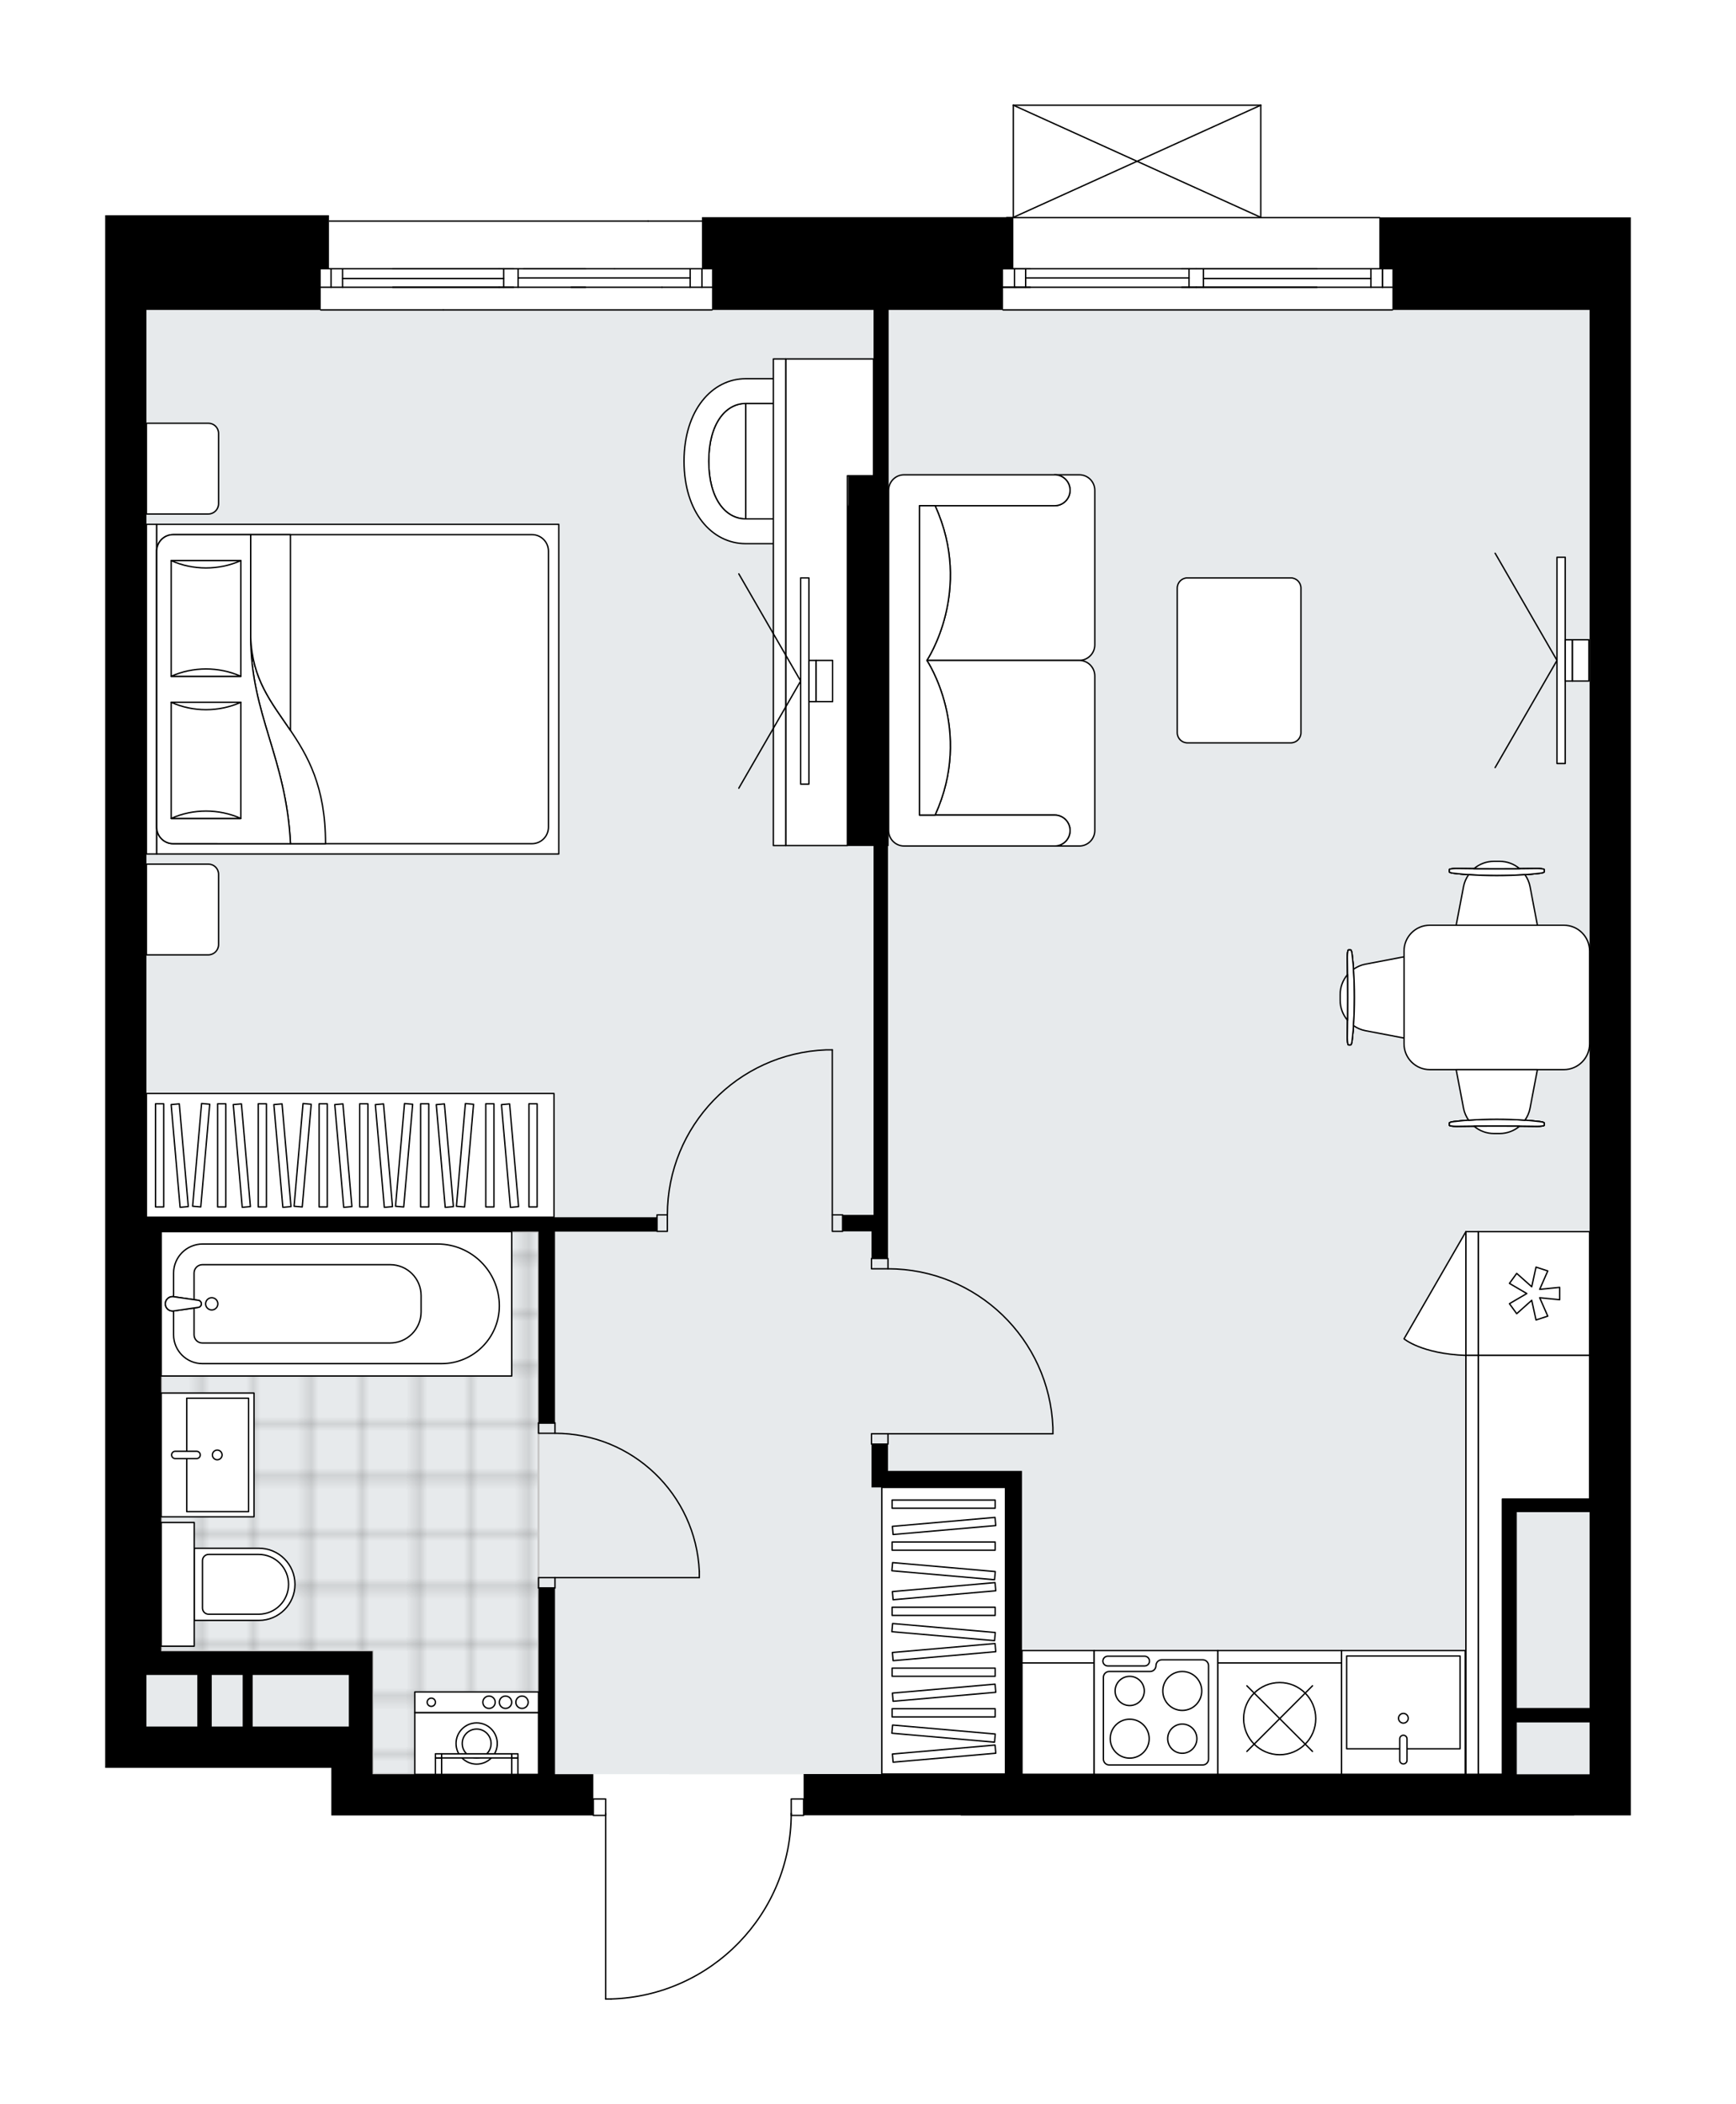
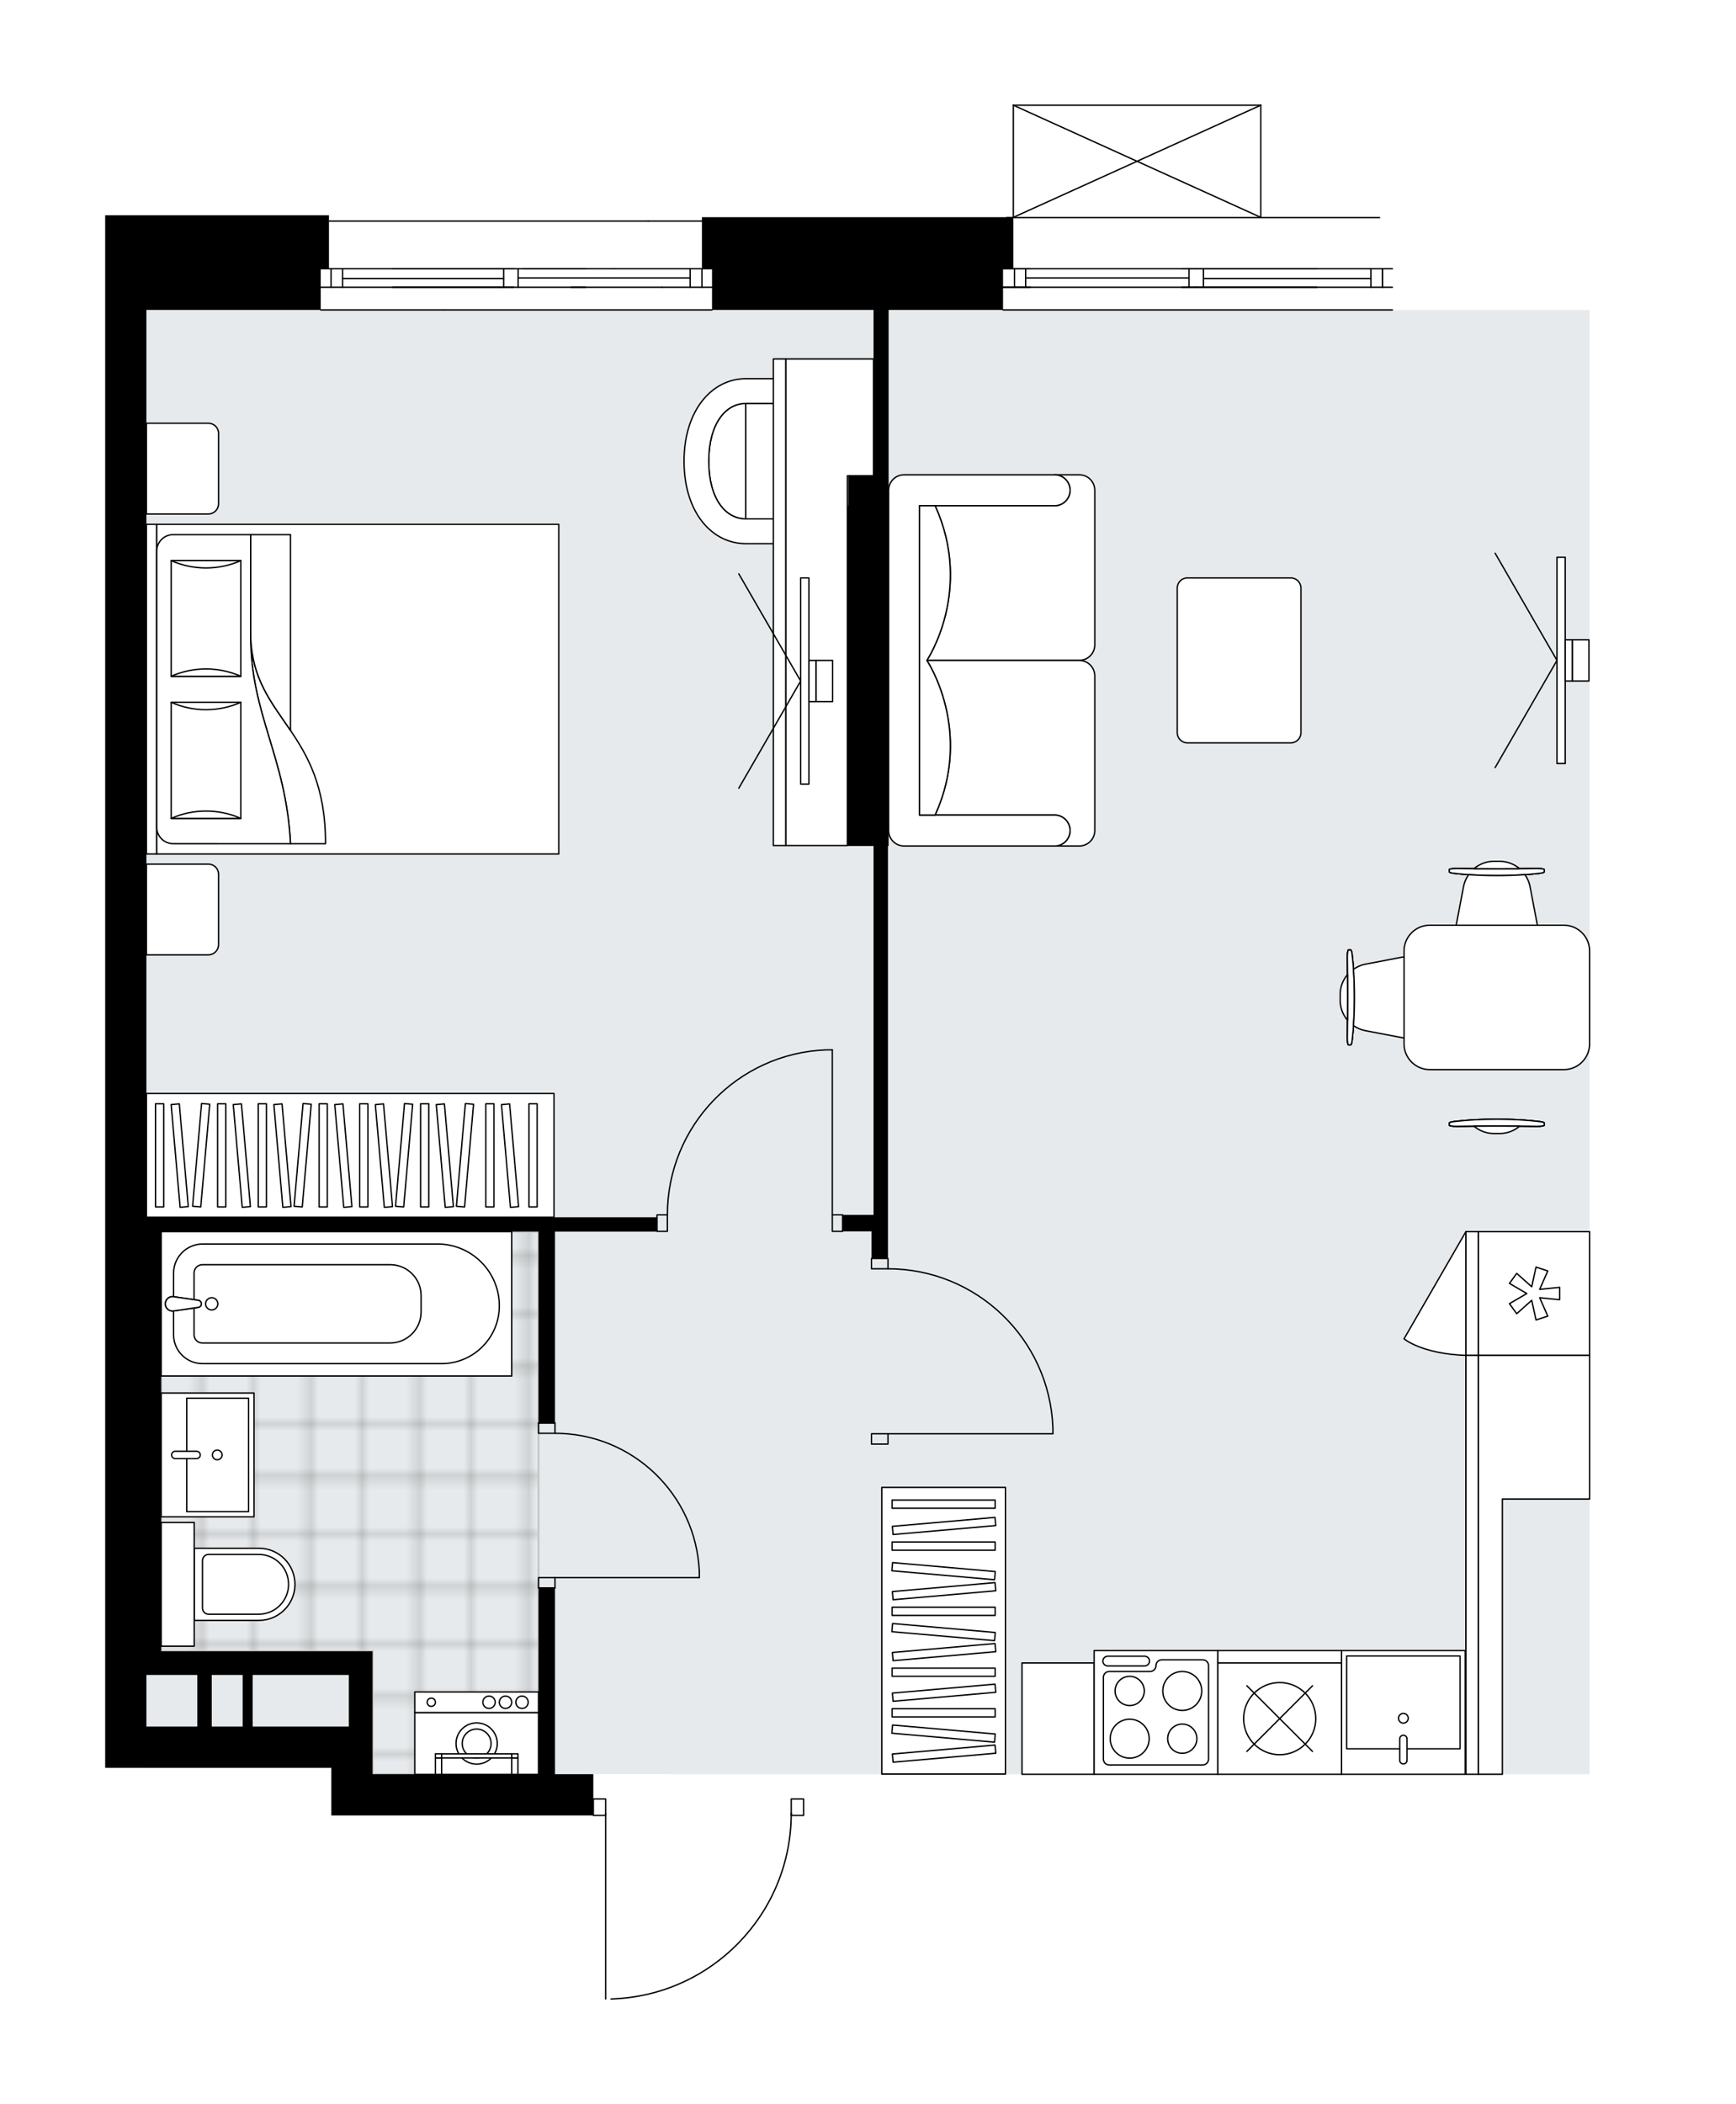
<svg xmlns="http://www.w3.org/2000/svg" xmlns:xlink="http://www.w3.org/1999/xlink" height="2000px" id="Layer_1" style="enable-background:new 0 0 1650.57 2000;" version="1.1" viewBox="0 0 1650.57 2000" width="1650.57px" x="0px" y="0px" xml:space="preserve">
  <style type="text/css">
	.st0{fill:none;}
	.st1{opacity:0.25;fill:none;stroke:#010101;stroke-width:0.4;stroke-miterlimit:10;}
	.st2{fill:#FFFFFF;}
	.st3{fill:#E7EAEC;}
	.st4{fill:url(#SVGID_1_);stroke:#C8C8C8;stroke-width:2;stroke-linecap:round;stroke-linejoin:round;stroke-miterlimit:10;}
	.st5{fill:none;stroke:#000000;stroke-width:1.3;stroke-linecap:round;stroke-linejoin:round;stroke-miterlimit:10;}
	.st6{fill:#FFFFFF;stroke:#000000;stroke-width:1.3;stroke-linecap:round;stroke-linejoin:round;stroke-miterlimit:10;}
	.st7{fill:none;stroke:#000000;stroke-width:1.3;stroke-linecap:round;stroke-linejoin:round;}
	.st8{fill:none;stroke:#000000;stroke-width:1.3;stroke-linecap:round;stroke-linejoin:round;stroke-dasharray:10.024,10.024;}
	.st9{font-family: 'Arial-BoldMT','Arial'; font-weight:bold;}
	.st10{font-size:102.741px;}
	.st11{font-size:86.935px;}
	.st12{font-family: 'ArialMT','Arial';}
	.st13{font-size:40px;}
</style>
  <pattern height="14.57" id="New_Pattern_Swatch_2" patternUnits="userSpaceOnUse" style="overflow:visible;" viewBox="7.49 -22.06 14.57 14.57" width="14.57" x="278.52" y="-1679.29">
    <g>
      <rect class="st0" height="14.57" width="14.57" x="7.49" y="-22.06" />
      <g>
        <rect class="st1" height="7.29" width="7.29" x="14.77" y="-7.49" />
      </g>
      <g>
        <rect class="st1" height="7.29" width="7.29" x="0.2" y="-7.49" />
      </g>
      <g>
        <rect class="st1" height="7.29" width="7.29" x="22.06" y="-14.77" />
      </g>
      <g>
        <rect class="st1" height="7.29" width="7.29" x="7.49" y="-14.77" />
        <rect class="st1" height="7.29" width="7.29" x="14.77" y="-22.06" />
      </g>
      <g>
        <rect class="st1" height="7.29" width="7.29" x="0.2" y="-22.06" />
      </g>
      <g>
        <rect class="st1" height="7.29" width="7.29" x="22.06" y="-29.35" />
      </g>
      <g>
        <rect class="st1" height="7.29" width="7.29" x="7.49" y="-29.35" />
      </g>
    </g>
  </pattern>
  <path class="st2" d="M1550.57,206.6v48.78v39.21v1430.97  h-39.2h-14.7v0.09H913.5v-0.22H764.71v0.12c0,0.36-0.29,0.65-0.65,0.65h-11.14c-0.66,45.36-18.36,88.15-50.02,120.77  c-32.27,33.24-75.55,52.3-121.86,53.67c-0.01,0-0.01,0-0.02,0c0,0,0,0,0,0h-5.14c-0.36,0-0.65-0.29-0.65-0.65v-173.79h-11.11  c-0.36,0-0.65-0.29-0.65-0.65H315.02v-39.2h0v-6.02H137.24h0H100V294.59v0v-39.21v-50.8h212.78v5.06c0.1-0.07,0.22-0.12,0.36-0.12  h303.05h51.19v-3.09h289.3c0.12-0.14,0.29-0.23,0.49-0.23h5.66V100c0,0,0-0.01,0-0.01c0-0.04,0.02-0.07,0.02-0.11  c0.01-0.05,0.01-0.1,0.03-0.15c0,0,0,0,0-0.01c0.01-0.02,0.03-0.04,0.04-0.06c0.03-0.05,0.06-0.1,0.1-0.14  c0.03-0.03,0.06-0.04,0.1-0.06c0.04-0.02,0.07-0.05,0.11-0.07c0.05-0.02,0.11-0.03,0.17-0.03c0.03,0,0.05-0.01,0.07-0.01h0.01  c0,0,0,0,0.01,0h235.19c0,0,0.01,0,0.01,0h0.01c0.02,0,0.04,0.01,0.06,0.01c0.06,0.01,0.12,0.01,0.18,0.04  c0.04,0.02,0.07,0.04,0.11,0.07c0.03,0.02,0.07,0.04,0.1,0.07c0.04,0.04,0.07,0.09,0.1,0.14c0.01,0.02,0.03,0.04,0.04,0.06  c0,0,0,0,0,0.01c0.02,0.04,0.02,0.1,0.03,0.15c0.01,0.04,0.02,0.07,0.02,0.11c0,0,0,0.01,0,0.01v106.2h112.33  c0.27,0,0.51,0.17,0.6,0.41H1550.57z" id="background" />
  <g id="floor">
    <polygon class="st3" points="805.68,294.59 731.86,294.59 139.2,294.59 139.2,1182.74 137.24,1182.74 137.24,1680.34    315.02,1680.34 315.02,1686.36 636.49,1686.36 636.49,1686.45 1511.37,1686.45 1511.37,1641.4 1511.37,1530.48 1511.37,294.59  " />
    <pattern id="SVGID_1_" patternTransform="matrix(0 6.974 -6.897 0 -37050.078 51977.707)" xlink:href="#New_Pattern_Swatch_2">
	</pattern>
    <polygon class="st4" points="354.23,1686.36 512.01,1686.36 512.01,1458.83 512.01,1458.83 512.01,1170.67 451.25,1170.67    317.95,1170.67 153.29,1170.67 153.29,1569.5 354.23,1569.5  " />
    <g id="LINE_00000112630122484571828440000007705445309634556807_">
      <line class="st5" x1="1323.89" x2="953.68" y1="294.59" y2="294.59" />
    </g>
    <g id="LINE_00000183941341318413735230000010934415475011723408_">
      <line class="st5" x1="1314.44" x2="1314.44" y1="273.03" y2="255.39" />
    </g>
    <g id="LINE_00000162332514361801731140000017350964061702910104_">
      <line class="st5" x1="1144.24" x2="1303.46" y1="264.7" y2="264.7" />
    </g>
    <g id="LINE_00000099624224296052722380000009620275177254770330_">
      <line class="st5" x1="964.55" x2="964.55" y1="255.39" y2="273.03" />
    </g>
    <g id="LINE_00000044876442371668372100000011521789697956111747_">
      <line class="st5" x1="1314.44" x2="1314.44" y1="273.03" y2="255.39" />
    </g>
    <g id="LINE_00000083808499676709433000000010725675460557170560_">
      <line class="st5" x1="1303.46" x2="1303.46" y1="255.39" y2="273.03" />
    </g>
    <g id="LINE_00000041255569657058584130000008058217227275827864_">
      <line class="st5" x1="1130.52" x2="1130.52" y1="273.03" y2="255.39" />
      <line class="st5" x1="975.16" x2="975.16" y1="273.03" y2="255.39" />
    </g>
    <g id="LINE_00000046300212470106120580000010370861847457121174_">
      <line class="st5" x1="1123.61" x2="1137.33" y1="255.39" y2="255.39" />
    </g>
    <g id="LINE_00000054259488342354181290000009254242475756632969_">
      <line class="st5" x1="1144.24" x2="1144.24" y1="255.39" y2="273.03" />
    </g>
    <g id="LINE_00000096750856291498183690000006832695472983802503_">
      <line class="st5" x1="1137.33" x2="1123.61" y1="273.03" y2="273.03" />
    </g>
    <g id="LINE_00000049191237849942569880000013624916966776912050_">
      <line class="st5" x1="957.17" x2="1311.69" y1="206.85" y2="206.85" />
    </g>
    <g id="LINE_00000076599426122102650310000010988187801035677611_">
      <line class="st5" x1="965.83" x2="979.55" y1="255.39" y2="255.39" />
    </g>
    <g id="LINE_00000023274487542826702400000016537098222634859905_">
      <line class="st5" x1="979.55" x2="965.83" y1="273.03" y2="273.03" />
    </g>
    <g id="LINE_00000157294072895031409760000013754112717263627444_">
      <line class="st5" x1="975.16" x2="1130.52" y1="264.21" y2="264.21" />
    </g>
    <g id="LWPOLYLINE_00000160165270603165835440000004527747788861063826_">
      <line class="st5" x1="965.83" x2="948.95" y1="273.03" y2="273.03" />
    </g>
    <g id="LWPOLYLINE_00000183217180548820083750000011653278124508807851_">
      <line class="st5" x1="828.59" x2="1252.1" y1="273.03" y2="273.03" />
    </g>
    <g id="LWPOLYLINE_00000170258794078481583170000012663419404343759803_">
      <line class="st5" x1="1137.33" x2="1323.89" y1="273.03" y2="273.03" />
    </g>
    <g id="LWPOLYLINE_00000132789531962644739490000018443038950890471310_">
      <line class="st5" x1="965.83" x2="948.95" y1="255.39" y2="255.39" />
    </g>
    <g id="LWPOLYLINE_00000036948059535298748540000006438582530398716595_">
      <line class="st5" x1="828.59" x2="1252.1" y1="255.39" y2="255.39" />
    </g>
    <g id="LWPOLYLINE_00000119094951036250613100000007266228490048528044_">
      <line class="st5" x1="1137.33" x2="1323.89" y1="255.39" y2="255.39" />
    </g>
    <g id="LINE_00000169530237888036635950000000775069319195402418_">
      <line class="st5" x1="676.99" x2="421.48" y1="294.59" y2="294.59" />
    </g>
    <g id="LINE_00000058560962142154638070000007276071544223236507_">
      <line class="st5" x1="314.74" x2="314.74" y1="273.03" y2="255.39" />
    </g>
    <g id="LINE_00000180345489786101714320000005998357182554374828_">
      <line class="st5" x1="325.72" x2="478.91" y1="264.7" y2="264.7" />
    </g>
    <g id="LINE_00000111889605647649470610000000147355620880667779_">
      <line class="st5" x1="325.72" x2="325.72" y1="255.39" y2="273.03" />
    </g>
    <g id="LINE_00000145044451361171361180000012800378594523835313_">
      <line class="st5" x1="667.38" x2="667.38" y1="273.03" y2="255.39" />
    </g>
    <g id="LINE_00000087385329703719078410000017530151397861406142_">
      <polyline class="st5" points="656.18,273.03 656.18,264.21 656.18,255.39   " />
    </g>
    <g id="LINE_00000097487207936834401560000008519525170995409083_">
      <line class="st5" x1="497.93" x2="556.73" y1="255.39" y2="255.39" />
    </g>
    <g id="LINE_00000127019873136682076950000003050043662458985632_">
      <line class="st5" x1="556.73" x2="543.01" y1="273.03" y2="273.03" />
    </g>
    <g id="LINE_00000008869930087112083420000015873229271614286731_">
      <line class="st5" x1="616.19" x2="667.38" y1="210.17" y2="210.17" />
      <line class="st5" x1="421.48" x2="304.94" y1="294.59" y2="294.59" />
      <line class="st5" x1="313.14" x2="616.19" y1="210.17" y2="210.17" />
    </g>
    <g id="LINE_00000031913084177164487070000009928853300711350691_">
      <line class="st5" x1="478.91" x2="478.91" y1="273.03" y2="255.39" />
    </g>
    <g id="LINE_00000089534507030407453680000000947343430160650627_">
      <line class="st5" x1="474.61" x2="488.33" y1="255.39" y2="255.39" />
    </g>
    <g id="LINE_00000052800736457593503540000004686344421943979448_">
      <line class="st5" x1="492.64" x2="492.64" y1="255.39" y2="273.03" />
    </g>
    <g id="LINE_00000118397719177733624080000011680203888485214609_">
      <line class="st5" x1="488.33" x2="474.61" y1="273.03" y2="273.03" />
    </g>
    <g id="LWPOLYLINE_00000158005695361034394850000002277953380177756075_">
      <line class="st5" x1="474.61" x2="304.94" y1="273.03" y2="273.03" />
    </g>
    <g id="LWPOLYLINE_00000163050403292663501280000014450446569616499612_">
      <line class="st5" x1="373.44" x2="629.47" y1="273.03" y2="273.03" />
    </g>
    <g id="LWPOLYLINE_00000124853387599309178960000004063714990754528897_">
      <line class="st5" x1="678.89" x2="629.47" y1="273.03" y2="273.03" />
    </g>
    <g id="LWPOLYLINE_00000065779296123054943950000014775511636639624851_">
      <line class="st5" x1="474.61" x2="304.94" y1="255.39" y2="255.39" />
    </g>
    <g id="LWPOLYLINE_00000117664020736111048260000008312339468336331151_">
      <line class="st5" x1="373.44" x2="584.38" y1="255.39" y2="255.39" />
    </g>
    <g id="LWPOLYLINE_00000156557415791110623940000017259825247889137069_">
      <line class="st5" x1="584.38" x2="678.89" y1="255.39" y2="255.39" />
    </g>
    <line class="st5" x1="492.64" x2="656.18" y1="264.21" y2="264.21" />
    <g id="LWPOLYLINE_00000052088618433441659300000016207335352759140753_">
      <rect class="st5" height="15.68" width="11.76" x="752.3" y="1709.88" />
    </g>
    <g id="LWPOLYLINE_00000097483305635806634250000008390766127872106647_">
      <rect class="st5" height="15.68" width="11.76" x="564.12" y="1709.88" />
    </g>
    <g id="LWPOLYLINE_00000157305693018506067630000006843053632933584566_">
      <path class="st5" d="M581.02,1900c95.4-2.82,171.28-80.98,171.28-176.42" />
    </g>
    <g id="LINE_00000069381328116060453650000009449676867791824831_">
      <line class="st5" x1="575.88" x2="575.88" y1="1723.58" y2="1900" />
    </g>
    <g id="LINE_00000123406896837029193110000010120431787373621145_">
-       <line class="st5" x1="575.88" x2="581.02" y1="1900" y2="1900" />
-     </g>
+       </g>
    <g id="LWPOLYLINE_00000070827194958024350620000012843332280790343068_">
      <rect class="st5" height="9.8" width="15.68" x="512.01" y="1499.54" />
    </g>
    <g id="LWPOLYLINE_00000029012230702632307480000001539372678690759845_">
      <rect class="st5" height="9.8" width="15.68" x="512.01" y="1352.53" />
    </g>
    <g id="LINE_00000134945278976281160430000003156851466163222930_">
      <line class="st5" x1="527.69" x2="512.01" y1="1509.35" y2="1509.35" />
    </g>
    <g id="LINE_00000150064344892538171850000016324318389921690761_">
      <line class="st5" x1="527.69" x2="512.01" y1="1352.53" y2="1352.53" />
    </g>
    <g id="LINE_00000165938868667903566680000006158750774461400707_">
      <line class="st5" x1="527.69" x2="664.9" y1="1499.54" y2="1499.54" />
    </g>
    <g id="ARC_00000036242357957257814070000000907640962615118212_">
      <path class="st5" d="M664.9,1493.66c-3.27-73.42-63.72-131.29-137.22-131.34" />
    </g>
    <g id="LINE_00000131369715100483540840000014834967836348862399_">
      <line class="st5" x1="664.9" x2="664.9" y1="1499.54" y2="1493.66" />
    </g>
    <g id="LWPOLYLINE_00000009564184902833432870000015565196192839272370_">
      <rect class="st5" height="15.68" width="9.8" x="624.72" y="1154.71" />
    </g>
    <g id="LWPOLYLINE_00000070096938748594472060000002944820691194800561_">
      <rect class="st5" height="15.68" width="9.8" x="791.34" y="1154.71" />
    </g>
    <g id="LINE_00000137101526018947513930000009861703640888934820_">
      <line class="st5" x1="791.34" x2="791.34" y1="1154.71" y2="997.9" />
    </g>
    <g id="ARC_00000008147268878192935370000005523153040892103100_">
      <path class="st5" d="M634.53,1154.71c0.04-84.32,66.68-153.55,150.94-156.82h5.88" />
    </g>
    <g id="LWPOLYLINE_00000003095779804396590360000004484178600045394058_">
      <rect class="st5" height="9.8" width="15.68" x="828.59" y="1196.17" />
    </g>
    <g id="LWPOLYLINE_00000144304226231948387980000005650243700957691581_">
      <rect class="st5" height="9.8" width="15.68" x="828.59" y="1362.79" />
    </g>
    <g id="LINE_00000164473846604641634290000014546276849574154626_">
      <line class="st5" x1="844.27" x2="1001.09" y1="1362.79" y2="1362.79" />
    </g>
    <g id="ARC_00000056391391378602411480000012870807610317031080_">
      <path class="st5" d="M844.27,1205.97c84.32,0.04,153.55,66.68,156.82,150.94v5.88" />
    </g>
    <g id="LINE_00000101063733789760903500000014075648887729631413_">
      <line class="st5" x1="963.48" x2="1198.71" y1="100" y2="100" />
    </g>
    <g id="LINE_00000177461165307410484200000009914007711529703585_">
      <line class="st5" x1="1198.71" x2="1198.71" y1="100" y2="206.6" />
    </g>
    <g id="LINE_00000026146076549169401970000014170275888788529567_">
      <line class="st5" x1="963.48" x2="963.48" y1="206.6" y2="100" />
    </g>
    <g id="LWPOLYLINE_00000065058933017450021930000011067763782028355504_">
      <line class="st5" x1="1198.71" x2="963.48" y1="206.6" y2="100" />
    </g>
    <g id="LWPOLYLINE_00000036245319203628827150000010763685214341259920_">
      <line class="st5" x1="963.48" x2="1198.71" y1="206.6" y2="100" />
    </g>
-     <path d="M1311.44,206.6v48.78h12.45v39.21h187.48v1128.96h-82.94v12.34l0,250.56H971.68v-272.68v-1.17v-14.51H844.27v-25.49h-15.68   v41.16h13.14v0H956v272.68H913.5v-0.22H764.06v39.2H913.5v0.22h583.17v-0.09h14.7h39.2V294.59v-39.21V206.6H1311.44z    M1511.37,1686.44h-29.4v0h-39.82v-49.31h69.22V1686.44z M1511.37,1623.41h-69.22l0-186.14h69.22V1623.41z" />
    <path d="M527.69,1352.53v-181.85h97.04v-13.69H139.2V294.59h165.74v-39.21h7.84v-50.8H100v50.8v39.21v0v1385.75h37.24h1.34h0.62   h175.82v6.02v39.2h249.1v-39.2h-36.43v-177.01h-15.68v177.01H354.23v-6.02v-39.29h0v-71.55h-19.6h-2.94H153.29v-398.83h358.71   v181.85H527.69z M240.23,1592.05h91.44v49.01h-91.44V1592.05z M201.32,1592.05h29.4v49.01h-29.4V1592.05z M187.6,1592.05v49.01   h-48.4v-49.01H187.6z" />
    <polygon points="667.38,206.43 667.38,255.38 676.99,255.38 676.99,294.59 830.54,294.59 830.54,452.17 805.68,452.17    805.68,804.12 830.55,804.12 830.55,1154.71 828.59,1154.71 828.59,1154.72 828.59,1154.71 801.15,1154.71 801.15,1170.4    828.59,1170.4 828.59,1196.17 844.27,1196.17 844.27,1154.71 844.27,1154.71 844.27,804.12 844.89,804.12 844.89,452.17    844.89,452.17 844.89,294.59 953.68,294.59 953.68,255.38 963.48,255.38 963.48,206.43  " />
  </g>
  <g id="mebel">
    <g>
      <path class="st6" d="M207.81,411.93v66.83c0,5.41-4.39,9.8-9.8,9.8H139.2v-86.25h58.99C203.51,402.31,207.81,406.62,207.81,411.93    z" />
      <path class="st6" d="M207.81,830.97v66.83c0,5.41-4.39,9.8-9.8,9.8H139.2v-86.25h58.99C203.51,821.35,207.81,825.66,207.81,830.97    z" />
      <g>
        <rect class="st6" height="9.8" transform="matrix(4.500559e-11 1 -1 4.500559e-11 799.151 510.941)" width="313.37" x="-12.58" y="650.15" />
        <rect class="st6" height="382.24" transform="matrix(4.500559e-11 1 -1 4.500559e-11 995.174 314.918)" width="313.37" x="183.44" y="463.92" />
-         <path class="st6" d="M149.01,523.84v262.4c0,8.66,7.02,15.68,15.68,15.68h341.08c8.66,0,15.68-7.02,15.68-15.68v-262.4     c0-8.66-7.02-15.68-15.68-15.68H164.69C156.03,508.16,149.01,515.18,149.01,523.84z" />
        <path class="st6" d="M276.18,801.93c-4.01-81.96-37.79-122.58-37.81-196.38c2.67,78.97,71.29,87.4,71.14,196.38L276.18,801.93z" />
        <g>
          <path class="st6" d="M276.18,801.93c-4.01-81.96-37.79-122.58-37.81-196.38l0-97.39h-73.68c-8.66,0-15.68,7.02-15.68,15.68      v262.4c0,8.66,7.02,15.68,15.68,15.68L276.18,801.93L276.18,801.93z" />
        </g>
        <rect class="st6" height="66.19" transform="matrix(4.518945e-11 1 -1 4.518945e-11 783.7 391.992)" width="109.97" x="140.87" y="554.75" />
        <path class="st6" d="M228.95,642.83c-20.79-9.31-45.4-9.31-66.19,0H228.95z" />
        <path class="st6" d="M162.76,532.86c20.79,9.31,45.4,9.31,66.19,0H162.76z" />
        <rect class="st6" height="66.19" transform="matrix(4.511484e-11 1 -1 4.511484e-11 918.58 526.872)" width="110.39" x="140.66" y="689.63" />
        <path class="st6" d="M228.95,777.92c-20.79-9.35-45.4-9.35-66.19,0H228.95z" />
        <path class="st6" d="M162.76,667.53c20.79,9.35,45.4,9.35,66.19,0L162.76,667.53z" />
        <g>
          <path class="st6" d="M238.37,605.55v-97.39h37.81v186.08C258.34,667.87,239.74,645.93,238.37,605.55z" />
        </g>
      </g>
    </g>
    <g>
      <rect class="st6" height="387.5" transform="matrix(1.541166e-10 -1 1 1.541166e-10 -765.205 1431.118)" width="117.61" x="274.15" y="904.41" />
      <g>
        <rect class="st6" height="7.79" transform="matrix(1.347660e-10 -1 1 1.347660e-10 -887.351 1308.972)" width="98.01" x="161.8" y="1094.27" />
        <rect class="st6" height="7.79" transform="matrix(1.348033e-10 -1 1 1.348033e-10 -848.756 1347.566)" width="98.01" x="200.4" y="1094.27" />
        <rect class="st6" height="7.79" transform="matrix(1.354153e-10 -1 1 1.354153e-10 -790.865 1405.457)" width="98.01" x="258.29" y="1094.27" />
        <rect class="st6" height="7.79" transform="matrix(1.347385e-10 -1 1 1.347385e-10 -752.271 1444.052)" width="98.01" x="296.88" y="1094.27" />
        <rect class="st6" height="7.79" transform="matrix(1.347474e-10 -1 1 1.347474e-10 -694.379 1501.943)" width="98.01" x="354.78" y="1094.27" />
        <rect class="st6" height="7.79" transform="matrix(0.087 -0.996 0.996 0.087 -919.161 1193.235)" width="98.01" x="142.51" y="1094.27" />
        <rect class="st6" height="7.79" transform="matrix(0.087 -0.996 0.996 0.087 -831.084 1289.353)" width="98.01" x="238.99" y="1094.27" />
        <rect class="st6" height="7.79" transform="matrix(0.087 -0.996 0.996 0.087 -743.008 1385.472)" width="98.01" x="335.48" y="1094.27" />
        <rect class="st6" height="7.79" transform="matrix(-0.087 -0.996 0.996 -0.087 -843.82 1423.104)" width="98.01" x="181.1" y="1094.27" />
        <rect class="st6" height="7.79" transform="matrix(-0.087 -0.996 0.996 -0.087 -801.862 1461.552)" width="98.01" x="219.7" y="1094.27" />
        <rect class="st6" height="7.79" transform="matrix(-0.087 -0.996 0.996 -0.087 -738.925 1519.223)" width="98.01" x="277.59" y="1094.27" />
        <rect class="st6" height="7.79" transform="matrix(-0.087 -0.996 0.996 -0.087 -696.967 1557.67)" width="98.01" x="316.18" y="1094.27" />
        <rect class="st6" height="7.79" transform="matrix(0.087 -0.996 0.996 0.087 -690.162 1443.143)" width="98.01" x="393.37" y="1094.27" />
        <rect class="st6" height="7.79" transform="matrix(-0.087 -0.996 0.996 -0.087 -634.03 1615.342)" width="98.01" x="374.07" y="1094.27" />
        <rect class="st6" height="7.79" transform="matrix(1.347936e-10 -1 1 1.347936e-10 -946.42 1249.903)" width="98.01" x="102.74" y="1094.27" />
        <rect class="st6" height="7.79" transform="matrix(-0.087 -0.996 0.996 -0.087 -908.037 1364.26)" width="98.01" x="122.03" y="1094.27" />
        <rect class="st6" height="7.79" transform="matrix(1.333281e-10 -1 1 1.333281e-10 -632.406 1563.916)" width="98.01" x="416.75" y="1094.27" />
        <rect class="st6" height="7.79" transform="matrix(1.339676e-10 -1 1 1.339676e-10 -591.367 1604.956)" width="98.01" x="457.79" y="1094.27" />
        <rect class="st6" height="7.79" transform="matrix(-0.087 -0.996 0.996 -0.087 -566.655 1677.079)" width="98.01" x="436.05" y="1094.27" />
      </g>
    </g>
    <g>
      <g>
        <g>
          <path class="st6" d="M807.1,478.55v-80.41c0-8.09-6.56-14.66-14.66-14.66h-83.46V493.2h83.46      C800.54,493.2,807.1,486.64,807.1,478.55z" />
          <path class="st6" d="M708.99,383.47c-19.04,0-35.13,19.16-35.13,54.89s15.89,54.84,35.13,54.84V383.47z" />
          <path class="st6" d="M708.99,516.72c-32.1,0-58.61-29.65-58.61-78.36s26.85-78.41,58.61-78.41h83.41v23.52h-83.41      c-19.04,0-35.13,19.16-35.13,54.89s15.89,54.84,35.13,54.84h83.41v23.52H708.99z" />
        </g>
      </g>
      <g>
        <polygon class="st6" points="747.05,803.69 747.05,341.16 830.54,341.16 830.54,452.17 805.68,452.17 805.68,499.9      805.68,803.69    " />
        <rect class="st6" height="11.76" transform="matrix(4.978779e-11 -1 1 4.978779e-11 168.742 1313.597)" width="462.53" x="509.9" y="566.55" />
      </g>
      <g>
        <g>
          <g id="LINE_00000104667798667295582040000003461917630149782912_">
            <line class="st6" x1="761.26" x2="702.45" y1="647.3" y2="749.16" />
          </g>
          <g id="LINE_00000092454498947734556890000014672647620622328454_">
            <line class="st6" x1="761.26" x2="702.45" y1="647.3" y2="545.45" />
          </g>
        </g>
        <rect class="st6" height="196.02" width="7.84" x="761.26" y="549.29" />
        <rect class="st6" height="39.2" transform="matrix(-1 -3.499702e-11 3.499702e-11 -1 1545.066 1294.608)" width="6.86" x="769.1" y="627.7" />
        <rect class="st6" height="39.2" width="15.68" x="775.96" y="627.7" />
      </g>
    </g>
    <g>
      <g>
        <g>
          <g id="LINE_00000085248285893804322120000009970793792016374687_">
            <line class="st6" x1="1480.37" x2="1421.56" y1="627.7" y2="729.56" />
          </g>
          <g id="LINE_00000181774038001645283860000007922842914703894414_">
            <line class="st6" x1="1480.37" x2="1421.56" y1="627.7" y2="525.85" />
          </g>
        </g>
        <rect class="st6" height="196.02" width="7.84" x="1480.37" y="529.69" />
        <rect class="st6" height="39.2" transform="matrix(-1 -1.821429e-10 1.821429e-10 -1 2983.278 1255.404)" width="6.86" x="1488.21" y="608.1" />
        <rect class="st6" height="39.2" width="15.68" x="1495.07" y="608.1" />
      </g>
    </g>
    <g>
      <path class="st6" d="M1002.69,480.68L1002.69,480.68c8.12,0,14.7-6.58,14.7-14.7v0c0-8.12-6.58-14.7-14.7-14.7l0,0h23.47    c8.15,0,14.76,6.61,14.76,14.76v146.89c0,8.12-6.65,14.77-14.77,14.77l-144.9,0c0,0,44.6-66.3,7.82-147.01H1002.69z" />
      <path class="st6" d="M1002.69,774.72L1002.69,774.72c8.12,0,14.7,6.58,14.7,14.7v0c0,8.12-6.58,14.7-14.7,14.7l0,0h23.47    c8.15,0,14.76-6.61,14.76-14.76V642.47c0-8.12-6.65-14.77-14.77-14.77l-144.9,0c0,0,44.6,66.3,7.82,147.01H1002.69z" />
      <path class="st6" d="M859.59,451.28h143.1c8.12,0,14.7,6.58,14.7,14.7v0c0,8.12-6.58,14.7-14.7,14.7h-128.4v294.03h128.4    c8.12,0,14.7,6.58,14.7,14.7v0c0,8.12-6.58,14.7-14.7,14.7h-143.1c-8.12,0-14.7-6.58-14.7-14.7V465.98    C844.89,457.9,851.5,451.28,859.59,451.28z" />
      <path class="st6" d="M889.06,774.72c36.78-80.72-7.82-147.01-7.82-147.01v-0.01c0,0,44.6-66.3,7.82-147.01h-14.77v294.03    L889.06,774.72z" />
    </g>
    <g>
      <path class="st6" d="M280.45,1505.89L280.45,1505.89c0,18.95-15.36,34.3-34.3,34.3h-61.49l0-68.61h61.49    C265.09,1471.58,280.45,1486.94,280.45,1505.89z" />
      <rect class="st6" height="31.36" transform="matrix(4.705774e-07 -1 1 4.705774e-07 -1336.915 1674.863)" width="117.61" x="110.17" y="1490.21" />
      <path class="st6" d="M274.36,1505.89L274.36,1505.89c0,15.7-12.73,28.42-28.42,28.42l-47.56,0c-3.25,0-5.88-2.63-5.88-5.88    l0-45.08c0-3.25,2.63-5.88,5.88-5.88h47.56C261.64,1477.47,274.36,1490.19,274.36,1505.89z" />
    </g>
    <g>
      <g>
        <rect class="st6" height="58.81" transform="matrix(-1 -8.977898e-11 8.977898e-11 -1 906.4 3314.351)" width="117.61" x="394.39" y="1627.77" />
        <rect class="st6" height="19.6" transform="matrix(-1 -8.977898e-11 8.977898e-11 -1 906.4 3235.942)" width="117.61" x="394.39" y="1608.17" />
        <g id="CIRCLE_00000059283746786940831640000003644421535619043968_">
          <circle class="st6" cx="453.2" cy="1657.18" r="19.6" />
        </g>
        <g id="CIRCLE_00000148648859533046298780000016559720049770479744_">
          <circle class="st6" cx="453.2" cy="1657.18" r="13.72" />
        </g>
        <g id="CIRCLE_00000075850767100952528230000005397407501971706295_">
          <circle class="st6" cx="410.08" cy="1617.97" r="3.92" />
        </g>
        <g id="CIRCLE_00000032610311433934948860000016027376982000557491_">
          <circle class="st6" cx="464.96" cy="1617.97" r="5.88" />
        </g>
        <g id="CIRCLE_00000030448776979621346200000005575576299743996301_">
          <circle class="st6" cx="480.64" cy="1617.97" r="5.88" />
        </g>
        <g id="CIRCLE_00000111907214564228683190000007433122004480460418_">
          <circle class="st6" cx="496.33" cy="1617.97" r="5.88" />
        </g>
      </g>
      <g>
        <rect class="st6" height="15.68" transform="matrix(-1 -8.846447e-11 8.846447e-11 -1 978.929 3357.476)" width="5.88" x="486.52" y="1670.9" />
        <rect class="st6" height="3.92" transform="matrix(-1 -8.846447e-11 8.846447e-11 -1 978.929 3337.874)" width="5.88" x="486.52" y="1666.98" />
        <rect class="st6" height="15.68" transform="matrix(-1 -9.372293e-11 9.372293e-11 -1 833.872 3357.476)" width="5.88" x="414" y="1670.9" />
        <rect class="st6" height="3.92" transform="matrix(-1 -9.372293e-11 9.372293e-11 -1 833.872 3337.874)" width="5.88" x="414" y="1666.98" />
        <rect class="st6" height="3.92" width="66.65" x="419.88" y="1666.98" />
      </g>
    </g>
    <g>
      <rect class="st6" height="88.21" transform="matrix(1.339711e-10 -1 1 1.339711e-10 -1185.487 1580.283)" width="117.62" x="138.59" y="1338.78" />
      <rect class="st6" height="58.81" transform="matrix(1.340715e-10 -1 1 1.340715e-10 -1175.966 1589.843)" width="107.81" x="153.03" y="1353.5" />
      <path class="st6" d="M190.41,1382.9L190.41,1382.9c0,1.91-1.55,3.47-3.47,3.47h-20.32c-1.91,0-3.47-1.55-3.47-3.47l0,0    c0-1.91,1.55-3.47,3.47-3.47h20.32C188.86,1379.44,190.41,1380.99,190.41,1382.9z" />
      <circle class="st6" cx="206.56" cy="1382.9" r="4.61" />
    </g>
    <g>
      <rect class="st6" height="105.85" transform="matrix(-6.928208e-07 -1 1 -6.928208e-07 228.943 2687.936)" width="117.61" x="1399.63" y="1176.57" />
      <rect class="st6" height="11.76" transform="matrix(-6.928208e-07 -1 1 -6.928208e-07 170.136 2629.129)" width="117.61" x="1340.83" y="1223.62" />
      <polygon class="st6" points="1463.91,1233.47 1482.94,1235.38 1482.94,1223.62 1463.91,1225.52 1471.6,1208.01 1460.42,1204.38     1456.35,1223.06 1442.07,1210.34 1435.16,1219.85 1451.67,1229.5 1435.16,1239.14 1442.07,1248.66 1456.35,1235.93     1460.42,1254.62 1471.6,1250.98   " />
      <path class="st6" d="M1393.75,1170.69l-58.81,101.86c0,0,16.55,14.19,58.81,15.76L1393.75,1170.69z" />
    </g>
    <g>
      <path class="st6" d="M1486.86,879.41h-127.41c-13.53,0-24.5,10.97-24.5,24.5v88.26c0,13.53,10.97,24.5,24.5,24.5h127.41    c13.53,0,24.5-10.97,24.5-24.5v-88.26C1511.37,890.38,1500.39,879.41,1486.86,879.41z" />
      <g>
        <g id="LINE_00000058582751148143019350000018051798777454990773_">
          <path class="st6" d="M1463.89,1066.05c-23.73-2.98-57.79-2.98-81.51,0c-2.74,0.34-4.33,0.86-4.33,1.4v0.14v1.94      c0,0.58,3.07,1.06,6.86,1.06c25.42-0.4,51.03-0.4,76.45,0c3.79,0,6.86-0.47,6.86-1.06v-1.94v-0.14      C1468.21,1066.91,1466.62,1066.39,1463.89,1066.05z" />
        </g>
        <g id="LINE_00000028310030911179672540000009680222549684511679_">
          <path class="st6" d="M1463.89,1066.05c-23.73-2.98-57.79-2.98-81.51,0c-2.74,0.34-4.33,0.86-4.33,1.4v0.14v1.94      c0,0.58,3.07,1.06,6.86,1.06c25.42-0.4,51.03-0.4,76.45,0c3.79,0,6.86-0.47,6.86-1.06v-1.94v-0.14      C1468.21,1066.91,1466.62,1066.39,1463.89,1066.05z" />
        </g>
        <g id="LINE_00000040549838595903851090000005991302090711226278_">
          <path class="st6" d="M1463.89,1066.05c-23.73-2.98-57.79-2.98-81.51,0c-2.74,0.34-4.33,0.86-4.33,1.4v0.14v1.94      c0,0.58,3.07,1.06,6.86,1.06c25.42-0.4,51.03-0.4,76.45,0c3.79,0,6.86-0.47,6.86-1.06v-1.94v-0.14      C1468.21,1066.91,1466.62,1066.39,1463.89,1066.05z" />
        </g>
        <path class="st6" d="M1444.79,1070.45c-5.16,4.36-11.8,6.96-18.96,6.96h-5.4c-7.17,0-13.8-2.6-18.96-6.96     C1415.91,1070.32,1430.35,1070.32,1444.79,1070.45z" />
-         <path class="st6" d="M1461.74,1016.68l-7.03,36.85c-0.79,4.17-2.53,7.92-4.83,11.22c-17.01-1.2-36.5-1.2-53.51,0     c-2.3-3.3-4.03-7.06-4.83-11.22l-7.03-36.85H1461.74z" />
      </g>
      <g>
        <g id="LINE_00000067944172179008739970000006542557561763834021_">
          <path class="st6" d="M1285.57,988.8c2.98-23.73,2.98-57.79,0-81.51c-0.34-2.74-0.86-4.33-1.4-4.33h-0.14h-1.94      c-0.58,0-1.06,3.07-1.06,6.86c0.4,25.42,0.4,51.03,0,76.45c0,3.79,0.47,6.86,1.06,6.86h1.94h0.14      C1284.71,993.13,1285.23,991.54,1285.57,988.8z" />
        </g>
        <g id="LINE_00000060004578089541946180000016153091246236614045_">
          <path class="st6" d="M1285.57,988.8c2.98-23.73,2.98-57.79,0-81.51c-0.34-2.74-0.86-4.33-1.4-4.33h-0.14h-1.94      c-0.58,0-1.06,3.07-1.06,6.86c0.4,25.42,0.4,51.03,0,76.45c0,3.79,0.47,6.86,1.06,6.86h1.94h0.14      C1284.71,993.13,1285.23,991.54,1285.57,988.8z" />
        </g>
        <g id="LINE_00000053530314451676303840000014926411442127513757_">
          <path class="st6" d="M1285.57,988.8c2.98-23.73,2.98-57.79,0-81.51c-0.34-2.74-0.86-4.33-1.4-4.33h-0.14h-1.94      c-0.58,0-1.06,3.07-1.06,6.86c0.4,25.42,0.4,51.03,0,76.45c0,3.79,0.47,6.86,1.06,6.86h1.94h0.14      C1284.71,993.13,1285.23,991.54,1285.57,988.8z" />
        </g>
        <path class="st6" d="M1281.17,969.71c-4.36-5.16-6.96-11.8-6.96-18.96v-5.4c0-7.17,2.6-13.8,6.96-18.96     C1281.3,940.82,1281.3,955.26,1281.17,969.71z" />
        <path class="st6" d="M1334.94,986.66l-36.85-7.03c-4.17-0.79-7.92-2.53-11.22-4.83c1.2-17.01,1.2-36.5,0-53.51     c3.3-2.3,7.06-4.03,11.22-4.83l36.85-7.03V986.66z" />
      </g>
      <g>
        <g id="LINE_00000165200990376899320750000007202415254556282752_">
          <path class="st6" d="M1382.37,830.03c23.73,2.98,57.79,2.98,81.51,0c2.74-0.34,4.33-0.86,4.33-1.4v-0.14v-1.94      c0-0.58-3.07-1.06-6.86-1.06c-25.42,0.4-51.03,0.4-76.45,0c-3.79,0-6.86,0.47-6.86,1.06v1.94v0.14      C1378.04,829.17,1379.63,829.69,1382.37,830.03z" />
        </g>
        <g id="LINE_00000182506680557036613270000006264145420110559875_">
          <path class="st6" d="M1382.37,830.03c23.73,2.98,57.79,2.98,81.51,0c2.74-0.34,4.33-0.86,4.33-1.4v-0.14v-1.94      c0-0.58-3.07-1.06-6.86-1.06c-25.42,0.4-51.03,0.4-76.45,0c-3.79,0-6.86,0.47-6.86,1.06v1.94v0.14      C1378.04,829.17,1379.63,829.69,1382.37,830.03z" />
        </g>
        <g id="LINE_00000084498468902850150720000010201480090242397119_">
          <path class="st6" d="M1382.37,830.03c23.73,2.98,57.79,2.98,81.51,0c2.74-0.34,4.33-0.86,4.33-1.4v-0.14v-1.94      c0-0.58-3.07-1.06-6.86-1.06c-25.42,0.4-51.03,0.4-76.45,0c-3.79,0-6.86,0.47-6.86,1.06v1.94v0.14      C1378.04,829.17,1379.63,829.69,1382.37,830.03z" />
        </g>
        <path class="st6" d="M1401.46,825.63c5.16-4.36,11.8-6.96,18.96-6.96h5.4c7.17,0,13.8,2.6,18.96,6.96     C1430.35,825.76,1415.91,825.76,1401.46,825.63z" />
        <path class="st6" d="M1384.51,879.41l7.03-36.85c0.79-4.17,2.53-7.92,4.83-11.22c17.01,1.2,36.5,1.2,53.51,0     c2.3,3.3,4.03,7.06,4.83,11.22l7.03,36.85H1384.51z" />
      </g>
    </g>
    <g>
      <path class="st6" d="M1119.32,558.99v137.43c0,5.35,4.34,9.69,9.69,9.69h98.23c5.35,0,9.69-4.34,9.69-9.69V558.99    c0-5.35-4.34-9.69-9.69-9.69h-98.23C1123.66,549.29,1119.32,553.63,1119.32,558.99z" />
    </g>
    <g>
      <rect class="st6" height="333.24" transform="matrix(4.480667e-11 -1 1 4.480667e-11 -919.371 1559.195)" width="137.22" x="251.3" y="1072.66" />
      <g id="ARC_00000021830508843825715400000017824259658054114183_">
        <path class="st6" d="M165.04,1246.05c-0.65,0.1-1.32,0.1-1.98,0c-3.74-0.55-6.33-4.02-5.78-7.76c0.55-3.74,4.02-6.33,7.76-5.78     l23.94,3.49c1.11,0.33,1.97,1.19,2.3,2.3c0.54,1.81-0.49,3.72-2.3,4.26L165.04,1246.05z" />
      </g>
      <path class="st6" d="M165.05,1210.08v22.43l23.93,3.49c1.11,0.33,1.97,1.19,2.3,2.3c0.54,1.81-0.49,3.72-2.3,4.26l-23.93,3.49    v22.63c0,15.16,12.29,27.44,27.44,27.44h227.34c30.34,0,54.93-24.59,54.93-54.93c0-32.46-26.31-58.77-58.77-58.77H192.7    C177.43,1182.44,165.05,1194.81,165.05,1210.08z" />
      <path class="st6" d="M184.52,1210.02v25.34l4.46,0.65c1.11,0.33,1.97,1.19,2.3,2.3c0.54,1.81-0.49,3.72-2.3,4.26l-4.46,0.65v25.47    c0,4.33,3.51,7.84,7.84,7.84h178.43c16.34,0,29.59-13.25,29.59-29.58v-15.5c0-16.24-13.16-29.4-29.4-29.4H192.5    C188.09,1202.04,184.52,1205.61,184.52,1210.02z" />
      <g id="ARC_00000005970509281835149870000017563579006378368386_">
        <path class="st6" d="M165.04,1246.05c-0.65,0.1-1.32,0.1-1.98,0c-3.74-0.55-6.33-4.02-5.78-7.76c0.55-3.74,4.02-6.33,7.76-5.78     l23.94,3.49c1.11,0.33,1.97,1.19,2.3,2.3c0.54,1.81-0.49,3.72-2.3,4.26L165.04,1246.05z" />
      </g>
      <circle class="st6" cx="201.32" cy="1239.28" r="5.82" />
    </g>
    <g>
      <rect class="st6" height="272.46" transform="matrix(-1 -1.776247e-10 1.776247e-10 -1 1794.389 3099.988)" width="117.61" x="838.39" y="1413.76" />
      <g>
        <rect class="st6" height="7.79" transform="matrix(-1 -1.795765e-10 1.795765e-10 -1 1794.389 3256.049)" width="98.01" x="848.19" y="1624.13" />
        <rect class="st6" height="7.79" transform="matrix(-1 -1.795765e-10 1.795765e-10 -1 1794.389 3178.861)" width="98.01" x="848.19" y="1585.54" />
        <rect class="st6" height="7.79" transform="matrix(-1 -1.789454e-10 1.789454e-10 -1 1794.389 3063.078)" width="98.01" x="848.19" y="1527.64" />
        <rect class="st6" height="7.79" transform="matrix(-0.996 -0.087 0.087 -0.996 1647.401 3366.571)" width="98.01" x="848.19" y="1643.43" />
        <rect class="st6" height="7.79" transform="matrix(-0.996 -0.087 0.087 -0.996 1655.811 3173.966)" width="98.01" x="848.19" y="1546.94" />
        <rect class="st6" height="7.79" transform="matrix(-0.996 0.087 -0.087 -0.996 1936.23 3248.7)" width="98.01" x="848.19" y="1662.72" />
        <rect class="st6" height="7.79" transform="matrix(-0.996 0.087 -0.087 -0.996 1931.185 3133.137)" width="98.01" x="848.19" y="1604.83" />
        <rect class="st6" height="7.79" transform="matrix(-0.996 0.087 -0.087 -0.996 1927.821 3056.096)" width="98.01" x="848.19" y="1566.24" />
        <rect class="st6" height="7.79" transform="matrix(-0.996 -0.087 0.087 -0.996 1660.856 3058.404)" width="98.01" x="848.19" y="1489.05" />
        <rect class="st6" height="7.79" transform="matrix(-0.996 0.087 -0.087 -0.996 1922.775 2940.533)" width="98.01" x="848.19" y="1508.35" />
        <rect class="st6" height="7.79" transform="matrix(-1 -1.795765e-10 1.795765e-10 -1 1794.389 2939.131)" width="98.01" x="848.19" y="1465.67" />
        <rect class="st6" height="7.79" transform="matrix(-1 -1.805046e-10 1.805046e-10 -1 1794.389 2859.343)" width="98.01" x="848.19" y="1425.78" />
        <rect class="st6" height="7.79" transform="matrix(-0.996 0.087 -0.087 -0.996 1917.374 2816.823)" width="98.01" x="848.19" y="1446.37" />
      </g>
    </g>
    <g>
      <rect class="st6" height="105.85" width="68.61" x="971.68" y="1580.61" />
-       <rect class="st6" height="11.76" width="68.61" x="971.68" y="1568.85" />
    </g>
    <g>
      <polygon class="st6" points="1405.51,1686.45 1405.51,1288.3 1511.37,1288.3 1511.37,1424.85 1428.42,1424.85 1428.42,1686.45       " />
      <rect class="st6" height="11.76" transform="matrix(6.123234e-17 -1 1 6.123234e-17 -87.751 2887.016)" width="398.16" x="1200.55" y="1481.5" />
    </g>
    <g>
      <rect class="st6" height="117.61" width="117.61" x="1040.29" y="1568.85" />
      <path class="st6" d="M1049.11,1672.03v-77.76c0-3.07,2.49-5.55,5.55-5.55h38.88c3.07,0,5.55-2.49,5.55-5.55l0,0    c0-3.07,2.49-5.55,5.55-5.55h38.88c3.07,0,5.55,2.49,5.55,5.55v88.86c0,3.07-2.49,5.55-5.55,5.55h-88.86    C1051.6,1677.59,1049.11,1675.1,1049.11,1672.03z" />
      <path class="st6" d="M1088.29,1574.22h-35.04c-2.56,0-4.63,2.07-4.63,4.63l0,0c0,2.56,2.07,4.63,4.63,4.63h35.04    c2.56,0,4.63-2.07,4.63-4.63l0,0C1092.92,1576.29,1090.84,1574.22,1088.29,1574.22z" />
      <circle class="st6" cx="1074.1" cy="1652.59" r="18.51" />
      <circle class="st6" cx="1124.09" cy="1607.24" r="18.51" />
      <circle class="st6" cx="1074.1" cy="1607.24" r="13.88" />
      <circle class="st6" cx="1124.09" cy="1652.59" r="13.88" />
    </g>
    <g>
      <rect class="st6" height="105.85" width="117.61" x="1157.9" y="1580.61" />
      <rect class="st6" height="11.76" width="117.61" x="1157.9" y="1568.85" />
      <circle class="st6" cx="1216.71" cy="1633.54" r="34.3" />
      <line class="st6" x1="1247.9" x2="1185.52" y1="1664.72" y2="1602.35" />
      <line class="st6" x1="1247.9" x2="1185.52" y1="1602.35" y2="1664.72" />
    </g>
    <g>
      <rect class="st6" height="117.61" width="117.62" x="1275.52" y="1568.85" />
      <rect class="st6" height="88.21" width="107.81" x="1280.4" y="1574.01" />
      <path class="st6" d="M1334.31,1649.34L1334.31,1649.34c-1.91,0-3.47,1.55-3.47,3.47v20.32c0,1.91,1.55,3.47,3.47,3.47l0,0    c1.91,0,3.47-1.55,3.47-3.47v-20.32C1337.77,1650.89,1336.22,1649.34,1334.31,1649.34z" />
      <circle class="st6" cx="1334.31" cy="1633.19" r="4.61" />
    </g>
  </g>
</svg>